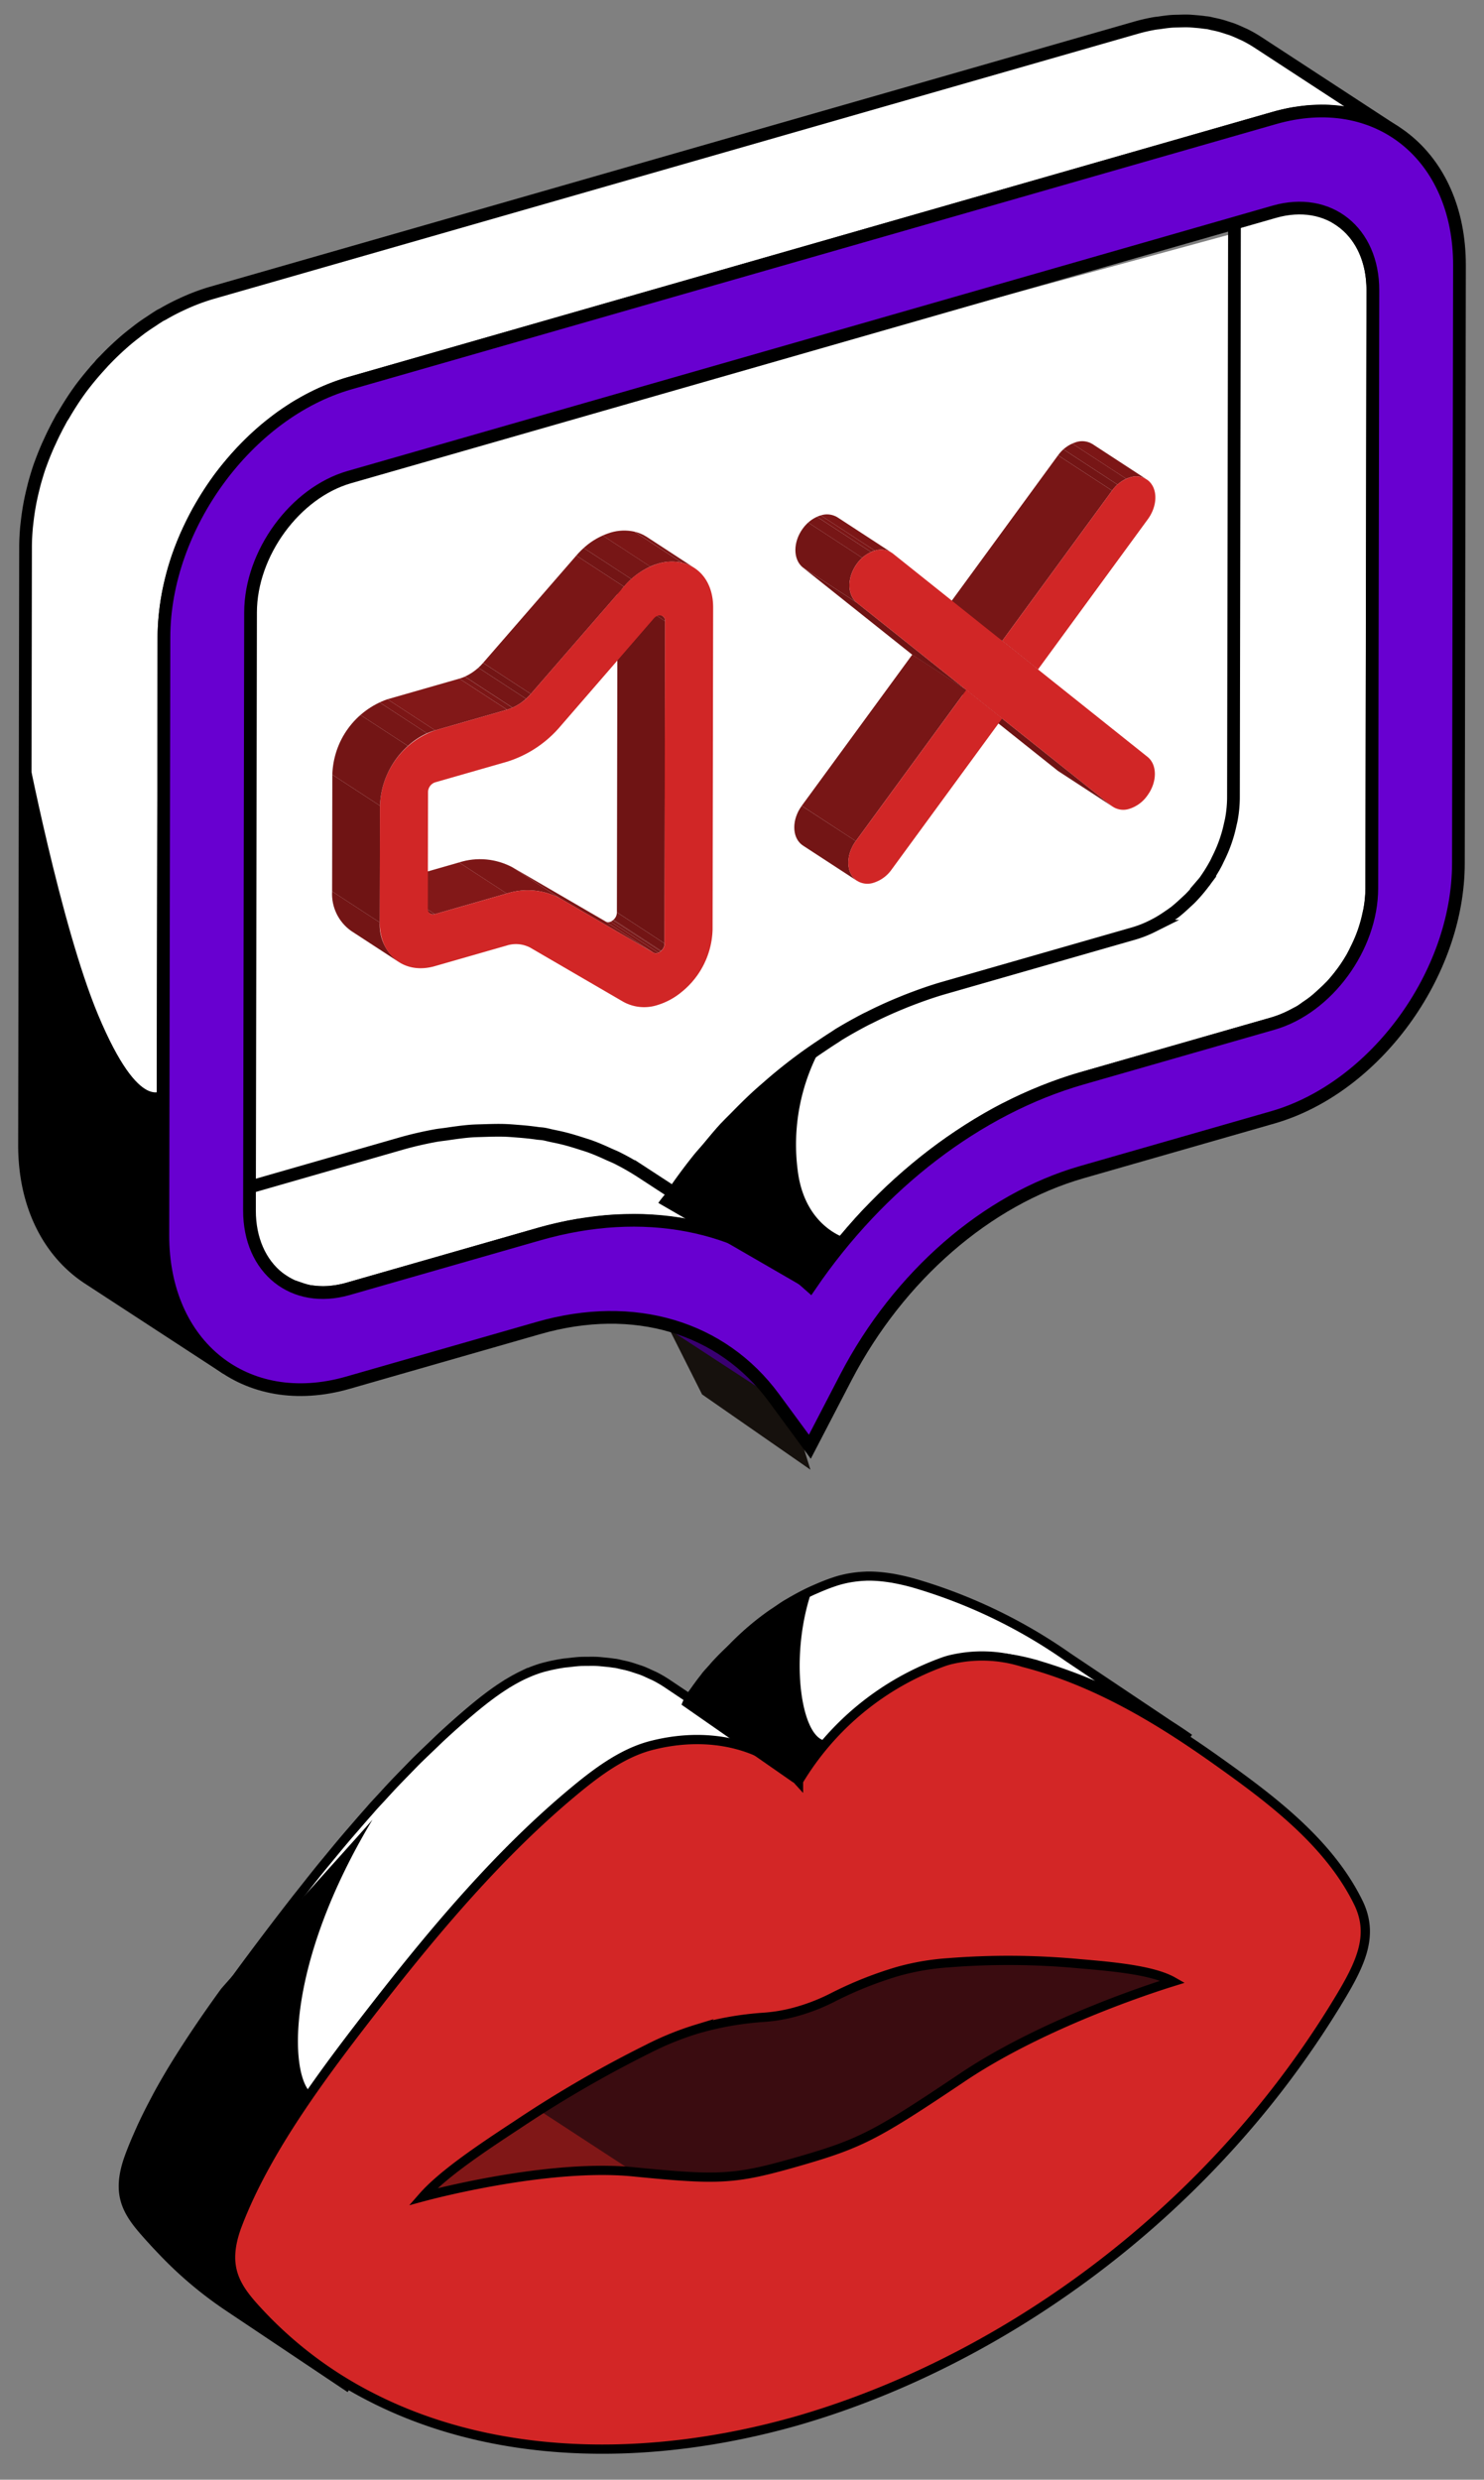
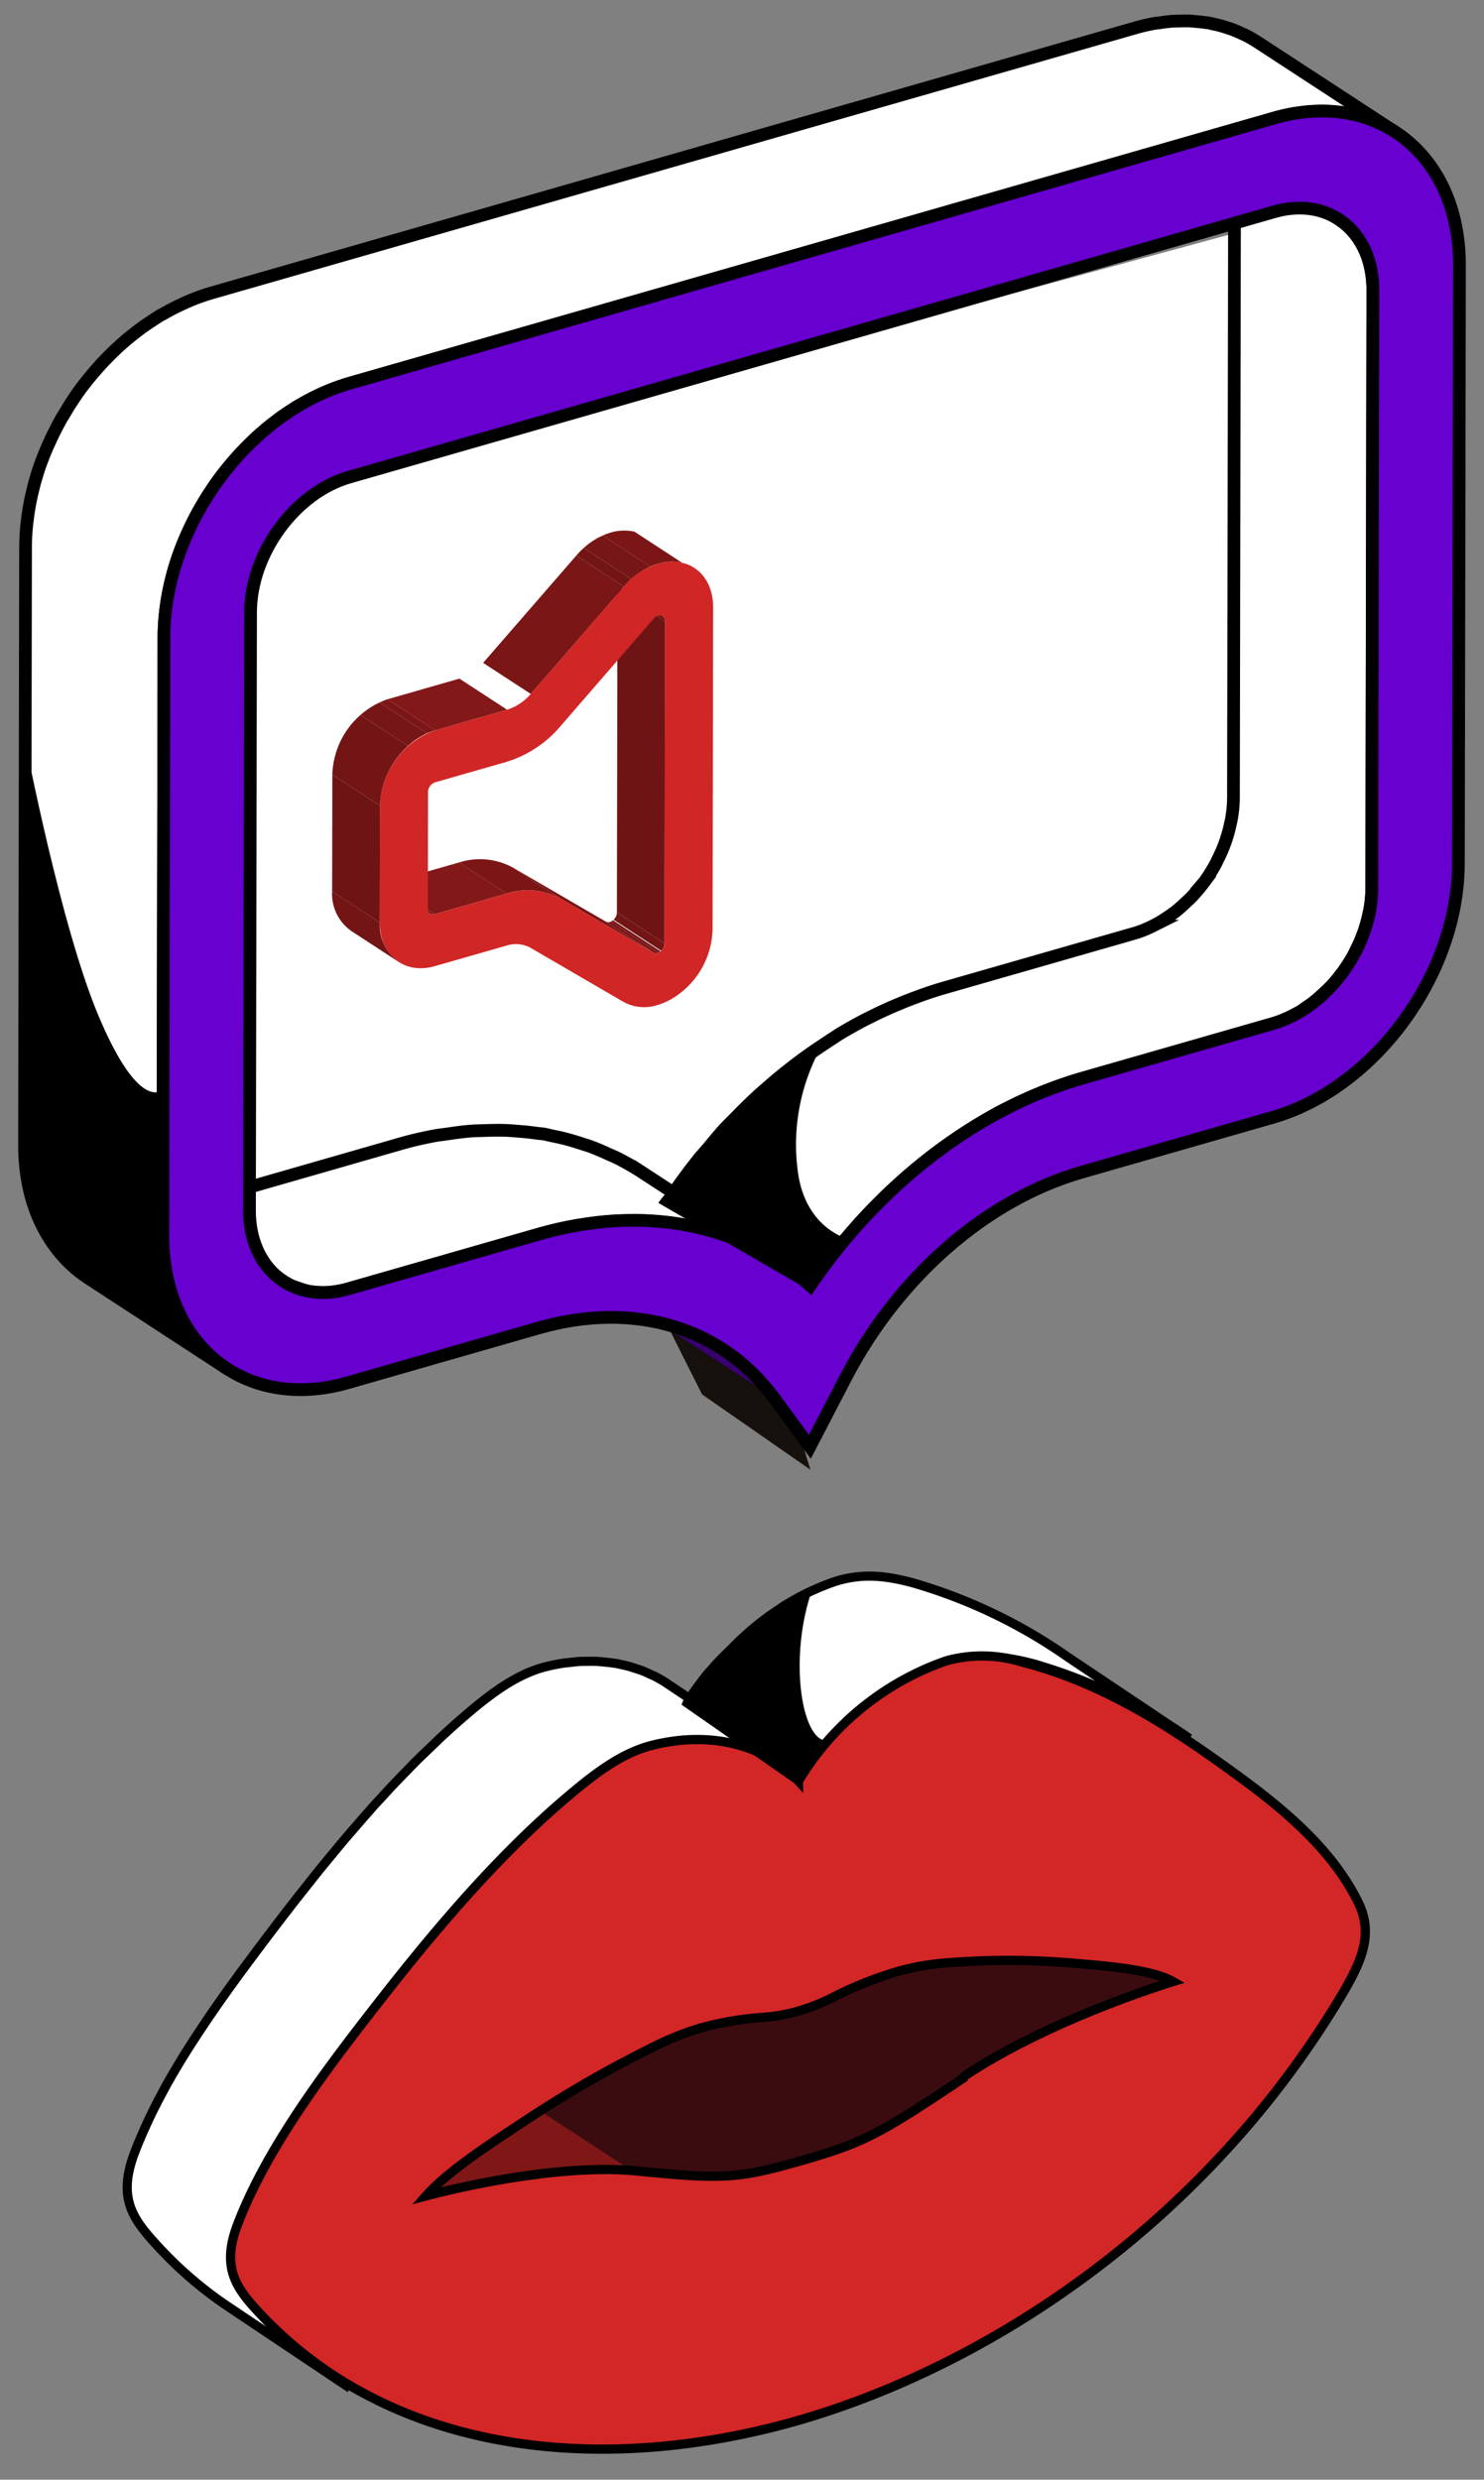
<svg xmlns="http://www.w3.org/2000/svg" width="188" height="314" viewBox="0 0 188 314">
  <rect x="0" y="0" width="188" height="314" fill="#808080" stroke="none" />
  <defs>
    <clipPath id="a">
      <rect width="188" height="314" transform="translate(281 1787)" fill="#fff" stroke="#707070" stroke-width="1" opacity="0.5" />
    </clipPath>
    <clipPath id="b">
      <path d="M50.314,127.091l15.492,10.1c10.886-7.316,25.9-11.9,26.691-12.145l-15.492-10.1c-.791.242-15.8,4.831-26.691,12.145" transform="translate(-50.314 -114.946)" fill="none" />
    </clipPath>
    <clipPath id="c">
      <path d="M52.749,113.962a31.549,31.549,0,0,0-6.291,1.062l15.492,10.1a31.572,31.572,0,0,1,6.291-1.062,96.063,96.063,0,0,1,16.541.117c4.474.376,9.407.845,11.9,2.268L81.2,116.347c-2.5-1.423-7.431-1.893-11.9-2.268-2.9-.24-5.978-.422-9.292-.422-2.3,0-4.712.088-7.249.3" transform="translate(-46.458 -113.657)" fill="none" />
    </clipPath>
    <clipPath id="d">
      <path d="M66.656,141.52c8.015-2.3,9.939-3.345,20.842-10.653L66.656,141.52m-15.492-10.1c-8.013,2.3-9.922,2.35-20.811,1.292q7.747,5.052,15.492,10.1c10.888,1.058,12.8,1.008,20.811-1.292l19.031-11.832q-6.842-4.46-13.68-8.923Z" transform="translate(-30.353 -120.766)" fill="none" />
    </clipPath>
    <clipPath id="e">
      <path d="M17.564,129.746l15.492,10.1c.789-.213,15.8-4.236,26.687-3.161q-7.744-5.052-15.492-10.1c-1.277-.125-2.613-.182-3.975-.182-10.242,0-22.017,3.155-22.712,3.343" transform="translate(-17.564 -126.403)" fill="none" />
    </clipPath>
    <clipPath id="f">
      <path d="M77.459,114.431a47.769,47.769,0,0,0-7.831,3.138,24.826,24.826,0,0,1-4.532,1.809,20.726,20.726,0,0,1-4.528.787,40.113,40.113,0,0,0-7.827,1.354c-.134.035-.267.073-.4.111a37.918,37.918,0,0,0-6.283,2.54A149.074,149.074,0,0,0,29.5,133.781c-4.495,2.946-9.434,6.246-11.936,9.1l15.492,10.1c2.5-2.859,7.443-6.16,11.936-9.1a149.114,149.114,0,0,1,16.56-9.611,37.823,37.823,0,0,1,6.281-2.54c.131-.038.265-.075.4-.111a39.943,39.943,0,0,1,7.827-1.352,20.9,20.9,0,0,0,4.53-.789,24.862,24.862,0,0,0,4.53-1.809,47.771,47.771,0,0,1,7.831-3.138c.134-.042.267-.081.4-.119l-15.492-10.1c-.134.038-.265.077-.4.119" transform="translate(-17.564 -114.312)" fill="none" />
    </clipPath>
    <clipPath id="g">
      <path d="M41.253,82.062,58.781,93.493a24.9,24.9,0,0,0-6.44-6.116L34.813,75.948a24.9,24.9,0,0,1,6.44,6.114" transform="translate(-34.813 -75.948)" fill="none" />
    </clipPath>
    <clipPath id="h">
      <rect width="48.27" height="60.344" fill="none" />
    </clipPath>
    <clipPath id="i">
      <rect width="6.54" height="4.943" fill="none" />
    </clipPath>
    <clipPath id="j">
      <path d="M42.567,59.842,36.528,55.9a1.245,1.245,0,0,0,.5-1.006l6.039,3.938a1.245,1.245,0,0,1-.5,1.006" transform="translate(-36.528 -54.899)" fill="none" />
    </clipPath>
    <clipPath id="l">
      <rect width="6.977" height="4.186" fill="none" />
    </clipPath>
    <clipPath id="m">
      <path d="M42.118,59.469l-6.039-3.938a.651.651,0,0,0,.54.071,1.139,1.139,0,0,0,.4-.221l6.039,3.938a1.139,1.139,0,0,1-.4.221.65.65,0,0,1-.54-.071" transform="translate(-36.079 -55.381)" fill="none" />
    </clipPath>
    <clipPath id="o">
      <rect width="12.835" height="4.977" fill="none" />
    </clipPath>
    <clipPath id="p">
      <path d="M33.228,56.019l-6.039-3.938a8.717,8.717,0,0,1,6.8.639l6.039,3.938a8.717,8.717,0,0,0-6.8-.639" transform="translate(-27.189 -51.682)" fill="none" />
    </clipPath>
    <clipPath id="r">
      <rect width="6.321" height="4.57" fill="none" />
    </clipPath>
    <clipPath id="s">
      <path d="M36.668,35.045l6.039,3.938a.69.69,0,0,1,.282.632l-6.037-3.938a.7.7,0,0,0-.284-.632" transform="translate(-36.668 -35.045)" fill="none" />
    </clipPath>
    <clipPath id="u">
      <rect width="7.594" height="4.599" fill="none" />
    </clipPath>
    <clipPath id="v">
-       <path d="M39.391,32.461,45.43,36.4a4.914,4.914,0,0,0-1.555-.661L37.836,31.8a4.915,4.915,0,0,1,1.555.661" transform="translate(-37.836 -31.8)" fill="none" />
-     </clipPath>
+       </clipPath>
    <clipPath id="x">
      <rect width="6.629" height="4.038" fill="none" />
    </clipPath>
    <clipPath id="y">
      <path d="M28.577,57.032l-6.039-3.938a.706.706,0,0,0,.591.065L29.167,57.1a.713.713,0,0,1-.591-.065" transform="translate(-22.538 -53.094)" fill="none" />
    </clipPath>
    <clipPath id="aa">
      <rect width="13.404" height="7.105" fill="none" />
    </clipPath>
    <clipPath id="ab">
      <path d="M40.345,38.837,34.306,34.9a9.244,9.244,0,0,1,4.34-2.911,6,6,0,0,1,3.026-.115l6.039,3.938a5.98,5.98,0,0,0-3.026.115,9.244,9.244,0,0,0-4.34,2.911" transform="translate(-34.306 -31.732)" fill="none" />
    </clipPath>
    <clipPath id="ad">
      <rect width="8.438" height="8.935" fill="none" />
    </clipPath>
    <clipPath id="ae">
      <path d="M27.919,62.564,21.88,58.627a5.731,5.731,0,0,1-2.4-5l6.039,3.938a5.731,5.731,0,0,0,2.4,5" transform="translate(-19.48 -53.629)" fill="none" />
    </clipPath>
    <clipPath id="ag">
-       <rect width="9.042" height="5.933" fill="none" />
-     </clipPath>
+       </clipPath>
    <clipPath id="ah">
      <path d="M33.248,45.695l-6.039-3.938a6.529,6.529,0,0,0,3-1.995L36.251,43.7a6.539,6.539,0,0,1-3,1.995" transform="translate(-27.209 -39.762)" fill="none" />
    </clipPath>
    <clipPath id="aj">
      <rect width="13.025" height="13.489" fill="none" />
    </clipPath>
    <clipPath id="ak">
      <path d="M25.532,55.458l-6.039-3.938a10.432,10.432,0,0,1,6.986-9.551l6.039,3.938a10.429,10.429,0,0,0-6.986,9.551" transform="translate(-19.493 -41.97)" fill="none" />
    </clipPath>
    <clipPath id="am">
-       <rect width="45.743" height="56.032" fill="none" />
-     </clipPath>
+       </clipPath>
    <clipPath id="an">
      <rect width="7.034" height="4.601" fill="none" />
    </clipPath>
    <clipPath id="ao">
      <path d="M70.551,50.9,63.7,46.432a2.191,2.191,0,0,1-.184-.136l6.849,4.468c.061.048.121.092.186.134" transform="translate(-63.517 -46.296)" fill="none" />
    </clipPath>
    <clipPath id="aq">
      <rect width="11.213" height="6.254" fill="none" />
    </clipPath>
    <clipPath id="ar">
      <path d="M67.914,26.674l6.851,4.468a2.506,2.506,0,0,0-2.1-.244,4.4,4.4,0,0,0-2.27,1.667L63.551,28.1a4.4,4.4,0,0,1,2.268-1.665,2.512,2.512,0,0,1,2.1.242" transform="translate(-63.551 -26.311)" fill="none" />
    </clipPath>
    <clipPath id="at">
      <rect width="7.952" height="9.497" fill="none" />
    </clipPath>
    <clipPath id="au">
      <path d="M55.491,57.935,48.64,53.469c-.056-.038-.113-.079-.169-.121-1.248-1-1.244-3.2.01-4.91L55.33,52.9c-1.254,1.713-1.258,3.915-.008,4.91a1.917,1.917,0,0,0,.169.121" transform="translate(-47.538 -48.438)" fill="none" />
    </clipPath>
    <clipPath id="aw">
      <rect width="8.969" height="4.837" fill="none" />
    </clipPath>
    <clipPath id="ax">
      <path d="M51.265,31.122l6.849,4.468a2.54,2.54,0,0,0-2.12-.248l-6.849-4.466a2.54,2.54,0,0,1,2.12.246" transform="translate(-49.145 -30.754)" fill="none" />
    </clipPath>
    <clipPath id="az">
      <rect width="10.062" height="11.057" fill="none" />
    </clipPath>
    <clipPath id="ba">
      <path d="M55.388,41.869,48.539,37.4c-1.248-1.012-1.246-3.214.008-4.927a4.394,4.394,0,0,1,2.27-1.665l6.849,4.466a4.4,4.4,0,0,0-2.27,1.665c-1.252,1.713-1.256,3.915-.008,4.927" transform="translate(-47.605 -30.812)" fill="none" />
    </clipPath>
  </defs>
  <g transform="translate(-281 -1787)" clip-path="url(#a)">
    <path d="M-88.843-8249.534v101.092l-131.963,36.04v-94.216l9.427-9.567Z" transform="translate(529.824 10065.088)" fill="#fff" />
    <g transform="translate(282.425 1787.965)">
      <path d="M58.243,98.811,44.513,89.272l-4.941-9.828L55.443,89.792Z" transform="translate(43.003 86.332)" fill="#16110d" />
      <g transform="translate(104.991 239.859)">
        <g clip-path="url(#b)">
          <path d="M65.8,131.731l-15.492-10.1c.847-.572,1.719-1.123,2.608-1.659l15.492,10.1c-.889.536-1.761,1.089-2.608,1.657" transform="translate(-50.315 -109.484)" fill="#7c1616" />
          <path d="M67.055,135.536l-15.492-10.1c10.53-6.346,23.354-10.265,24.083-10.488l15.494,10.1c-.73.223-13.555,4.142-24.085,10.488" transform="translate(-48.957 -114.946)" fill="#801717" />
        </g>
      </g>
      <g transform="translate(96.944 237.169)">
        <g clip-path="url(#c)">
          <path d="M61.95,125.126l-15.492-10.1a31.56,31.56,0,0,1,6.291-1.064,96.485,96.485,0,0,1,16.541.117c2.339.2,4.8.419,6.978.789l15.492,10.1c-2.176-.369-4.639-.593-6.978-.789a96.484,96.484,0,0,0-16.541-.117,31.71,31.71,0,0,0-6.291,1.064" transform="translate(-46.458 -113.658)" fill="#23080a" />
          <path d="M76.236,124.337l-15.492-10.1a15.867,15.867,0,0,1,4.927,1.479l15.492,10.1a15.919,15.919,0,0,0-4.927-1.482" transform="translate(-30.933 -113.027)" fill="#22070a" />
        </g>
      </g>
      <g transform="translate(63.338 252.004)">
        <g clip-path="url(#d)">
          <path d="M33.055,143.14l-15.492-10.1c.789-.211,15.8-4.234,26.689-3.161s12.8,1.006,20.811-1.292a43.214,43.214,0,0,0,12.47-5.213l15.492,10.1a43.214,43.214,0,0,1-12.47,5.213c-8.013,2.3-9.924,2.35-20.811,1.292s-25.9,2.951-26.689,3.161" transform="translate(-44.252 -117.933)" fill="#801717" />
          <path d="M61.795,136.307,46.3,126.2c2.176-1.315,4.789-3.04,8.368-5.438l15.494,10.1c-3.581,2.4-6.193,4.123-8.37,5.438" transform="translate(-13.02 -120.765)" fill="#7c1616" />
        </g>
      </g>
      <path d="M85.283,119.866a31.71,31.71,0,0,1,6.291-1.064,96.484,96.484,0,0,1,16.541.117c4.476.376,9.409.845,11.9,2.27-.789.24-15.8,4.829-26.691,12.145-10.9,7.306-12.827,8.355-20.842,10.653s-9.922,2.35-20.809,1.292c-10.886-1.075-25.9,2.949-26.691,3.159,2.506-2.857,7.445-6.158,11.94-9.1a149.219,149.219,0,0,1,16.558-9.609,37.831,37.831,0,0,1,6.281-2.542c.131-.038.265-.073.4-.111a40.1,40.1,0,0,1,7.827-1.352,20.869,20.869,0,0,0,4.53-.787,24.724,24.724,0,0,0,4.53-1.811,48.218,48.218,0,0,1,7.831-3.138l.4-.117" transform="translate(27.154 128.772)" fill="#3a0c10" />
      <g transform="translate(36.651 263.767)">
        <g clip-path="url(#e)">
          <path d="M33.055,143.14l-15.492-10.1c.789-.211,15.8-4.234,26.689-3.161s12.8,1.006,20.811-1.292a43.214,43.214,0,0,0,12.47-5.213l15.492,10.1a43.214,43.214,0,0,1-12.47,5.213c-8.013,2.3-9.924,2.35-20.811,1.292s-25.9,2.951-26.689,3.161" transform="translate(-17.565 -129.696)" fill="#801717" />
        </g>
      </g>
      <g transform="translate(36.651 238.536)">
        <g clip-path="url(#f)">
          <path d="M33.055,138.258l-15.492-10.1c.083-.1.171-.192.259-.29l15.494,10.1c-.09.1-.177.194-.261.29" transform="translate(-17.565 -99.583)" fill="#210709" />
          <path d="M33.18,144.671l-15.492-10.1c2.575-2.79,7.335-5.968,11.677-8.816,2.043-1.34,4.173-2.7,6.415-4.054l15.492,10.1c-2.239,1.352-4.372,2.715-6.415,4.054-4.342,2.848-9.1,6.026-11.677,8.816" transform="translate(-17.429 -106.286)" fill="#22070a" />
          <path d="M41.85,139.826l-15.492-10.1c3.151-1.9,6.515-3.785,10.143-5.555a37.974,37.974,0,0,1,6.281-2.542l.4-.111a40.118,40.118,0,0,1,7.829-1.352,20.873,20.873,0,0,0,4.528-.787,24.805,24.805,0,0,0,4.532-1.811,48.069,48.069,0,0,1,7.831-3.138c.134-.04.265-.079.4-.117l15.494,10.1-.4.117a48.067,48.067,0,0,0-7.831,3.138,24.724,24.724,0,0,1-4.53,1.811,20.869,20.869,0,0,1-4.53.787,40.118,40.118,0,0,0-7.829,1.352l-.4.111A37.829,37.829,0,0,0,52,134.271c-3.629,1.77-6.995,3.652-10.146,5.555" transform="translate(-8.007 -114.312)" fill="#23080a" />
        </g>
      </g>
      <path d="M115.841,105.463c.081,0,.163-.013.242-.015.5-.01,1,.01,1.492.048.127.01.252.025.38.038q.595.059,1.179.156c.1.017.2.029.3.048.814.146,1.615.334,2.408.545a66.255,66.255,0,0,1,19.761,9.461L126.26,105.475A66.305,66.305,0,0,0,106.5,96.014c-.793-.211-1.6-.4-2.41-.543-.029-.006-.058-.017-.09-.021-.069-.013-.138-.017-.207-.029q-.588-.094-1.185-.156c-.125-.013-.25-.025-.378-.035-.49-.038-.987-.058-1.492-.048-.079,0-.161.01-.242.013-.434.017-.872.056-1.317.115-.142.021-.282.04-.424.063a13.366,13.366,0,0,0-1.607.359c-.179.052-.359.109-.54.171-.826.275-1.644.607-2.458.97-.129.056-.259.111-.388.169-.772.359-1.538.755-2.291,1.185-.144.081-.288.167-.432.25-.2.121-.407.232-.607.355-.392.244-.772.518-1.156.776-.242.165-.488.319-.726.488-.768.549-1.521,1.125-2.249,1.74-.04.033-.077.071-.117.1-.689.584-1.354,1.2-2,1.836-.223.219-.432.449-.649.672-.311.323-.634.636-.935.972-.1.117-.194.248-.3.365-.509.582-.989,1.185-1.461,1.8-.223.292-.459.572-.676.87-.57.787-1.1,1.6-1.6,2.425l-3.136-2.1a15.521,15.521,0,0,0-1.542-.9c-.177-.092-.365-.165-.547-.248-.363-.171-.726-.342-1.106-.486-.225-.088-.461-.154-.693-.232-.351-.117-.7-.236-1.062-.33-.252-.067-.511-.119-.768-.175s-.5-.125-.757-.169c-.092-.017-.19-.019-.284-.033-.388-.063-.787-.1-1.183-.14-.294-.027-.584-.063-.883-.077-.422-.023-.851-.015-1.281-.01-.286,0-.568,0-.858.01-.482.025-.972.086-1.465.144-.242.029-.482.042-.728.079-.739.115-1.486.263-2.237.455-.182.044-.361.094-.54.146a15.687,15.687,0,0,0-2.058.787c-.083.038-.169.073-.252.113a21.07,21.07,0,0,0-1.876,1.022c-.054.033-.111.056-.165.09s-.088.065-.134.094c-.785.492-1.553,1.031-2.31,1.607l-.182.136c-.805.62-1.6,1.273-2.385,1.943-1.1.939-2.187,1.909-3.257,2.9-.363.336-.716.687-1.075,1.027-.7.668-1.4,1.335-2.1,2.022-.415.415-.82.841-1.231,1.26-.62.634-1.24,1.269-1.851,1.918-.426.455-.845.914-1.267,1.375-.384.419-.776.831-1.158,1.254-.171.19-.336.39-.507.582-.624.7-1.237,1.409-1.851,2.12-.438.507-.879,1.01-1.308,1.521-.639.755-1.265,1.515-1.891,2.277-.39.476-.787.947-1.173,1.425-.684.847-1.358,1.7-2.03,2.552-.315.4-.634.793-.945,1.191q-1.462,1.872-2.882,3.737c-.72.945-1.446,1.909-2.176,2.88l-.632.849q-.917,1.224-1.826,2.473c-.177.24-.353.478-.53.722q-1.114,1.537-2.206,3.105c-.163.234-.321.467-.482.7q-.873,1.268-1.715,2.552c-.2.3-.394.6-.591.9-.7,1.081-1.383,2.168-2.039,3.262l-.05.09c-.5.831-.981,1.665-1.444,2.5-.142.255-.271.511-.411.768l-.326.609c-.566,1.073-1.1,2.147-1.6,3.226-.077.167-.148.334-.225.5-.513,1.133-1,2.27-1.423,3.406-2.187,5.845-.04,8.468,3.182,11.94a49.462,49.462,0,0,0,8.821,7.51l15.346,10.269a49.547,49.547,0,0,1-8.821-7.51c-3.222-3.474-5.369-6.1-3.182-11.94.426-1.135.91-2.27,1.423-3.4.077-.169.148-.338.227-.507.5-1.075,1.035-2.149,1.6-3.218.111-.207.219-.413.332-.62q.883-1.637,1.847-3.262l.056-.1c.653-1.091,1.338-2.176,2.035-3.255.2-.307.4-.611.6-.916q.842-1.277,1.709-2.54c.163-.234.321-.472.484-.705q1.089-1.565,2.206-3.1c.179-.246.359-.488.536-.732.605-.826,1.21-1.648,1.815-2.458q.319-.429.639-.856c.728-.97,1.457-1.934,2.174-2.878q1.418-1.866,2.882-3.737c.313-.4.636-.8.954-1.2.668-.847,1.338-1.7,2.02-2.54.388-.478.785-.952,1.175-1.429.628-.762,1.254-1.523,1.893-2.279.428-.507.866-1.008,1.3-1.513q.92-1.071,1.857-2.128c.547-.616,1.1-1.223,1.657-1.828.424-.461.847-.926,1.275-1.381.609-.649,1.231-1.283,1.851-1.918.409-.419.814-.843,1.229-1.256.693-.693,1.4-1.365,2.108-2.037.355-.336.7-.682,1.06-1.014,1.07-.991,2.156-1.961,3.259-2.9.785-.672,1.58-1.323,2.385-1.943.061-.046.121-.09.184-.138.755-.574,1.525-1.114,2.308-1.607l.3-.182a20.559,20.559,0,0,1,1.876-1.025c.083-.04.169-.073.252-.113a15.685,15.685,0,0,1,2.057-.787c.179-.052.359-.1.54-.146.751-.192,1.5-.338,2.237-.453.246-.038.488-.05.732-.081.49-.058.981-.117,1.463-.142.286-.017.568-.006.849-.01.432-.006.864-.013,1.287.008.3.015.588.052.881.079.4.038.8.077,1.185.138.353.056.7.129,1.043.2.255.056.513.106.766.173.363.1.716.215,1.068.332.148.05.3.1.449.15l6.308,4.221c.568-.968,1.2-1.909,1.861-2.827.217-.3.455-.582.68-.874.469-.609.949-1.212,1.457-1.792q.6-.682,1.233-1.335c.217-.225.426-.457.649-.676q.973-.958,2.005-1.84c.038-.031.073-.067.111-.1.728-.616,1.482-1.192,2.249-1.74.238-.171.482-.323.724-.486.58-.394,1.166-.78,1.765-1.133.144-.086.288-.169.432-.253.755-.428,1.519-.826,2.291-1.183.129-.061.261-.115.39-.171.812-.361,1.632-.695,2.456-.97.182-.061.361-.119.54-.171a13.345,13.345,0,0,1,1.607-.357q.213-.034.426-.063c.442-.058.883-.1,1.315-.115" transform="translate(7.652 103.432)" fill="#fff" />
      <path d="M115.841,105.463c.081,0,.163-.013.242-.015.5-.01,1,.01,1.492.048.127.01.252.025.38.038q.595.059,1.179.156c.1.017.2.029.3.048.814.146,1.615.334,2.408.545a66.255,66.255,0,0,1,19.761,9.461L126.26,105.475A66.305,66.305,0,0,0,106.5,96.014c-.793-.211-1.6-.4-2.41-.543-.029-.006-.058-.017-.09-.021-.069-.013-.138-.017-.207-.029q-.588-.094-1.185-.156c-.125-.013-.25-.025-.378-.035-.49-.038-.987-.058-1.492-.048-.079,0-.161.01-.242.013-.434.017-.872.056-1.317.115-.142.021-.282.04-.424.063a13.366,13.366,0,0,0-1.607.359c-.179.052-.359.109-.54.171-.826.275-1.644.607-2.458.97-.129.056-.259.111-.388.169-.772.359-1.538.755-2.291,1.185-.144.081-.288.167-.432.25-.2.121-.407.232-.607.355-.392.244-.772.518-1.156.776-.242.165-.488.319-.726.488-.768.549-1.521,1.125-2.249,1.74-.04.033-.077.071-.117.1-.689.584-1.354,1.2-2,1.836-.223.219-.432.449-.649.672-.311.323-.634.636-.935.972-.1.117-.194.248-.3.365-.509.582-.989,1.185-1.461,1.8-.223.292-.459.572-.676.87-.57.787-1.1,1.6-1.6,2.425l-3.136-2.1a15.521,15.521,0,0,0-1.542-.9c-.177-.092-.365-.165-.547-.248-.363-.171-.726-.342-1.106-.486-.225-.088-.461-.154-.693-.232-.351-.117-.7-.236-1.062-.33-.252-.067-.511-.119-.768-.175s-.5-.125-.757-.169c-.092-.017-.19-.019-.284-.033-.388-.063-.787-.1-1.183-.14-.294-.027-.584-.063-.883-.077-.422-.023-.851-.015-1.281-.01-.286,0-.568,0-.858.01-.482.025-.972.086-1.465.144-.242.029-.482.042-.728.079-.739.115-1.486.263-2.237.455-.182.044-.361.094-.54.146a15.687,15.687,0,0,0-2.058.787c-.083.038-.169.073-.252.113a21.07,21.07,0,0,0-1.876,1.022c-.054.033-.111.056-.165.09s-.088.065-.134.094c-.785.492-1.553,1.031-2.31,1.607l-.182.136c-.805.62-1.6,1.273-2.385,1.943-1.1.939-2.187,1.909-3.257,2.9-.363.336-.716.687-1.075,1.027-.7.668-1.4,1.335-2.1,2.022-.415.415-.82.841-1.231,1.26-.62.634-1.24,1.269-1.851,1.918-.426.455-.845.914-1.267,1.375-.384.419-.776.831-1.158,1.254-.171.19-.336.39-.507.582-.624.7-1.237,1.409-1.851,2.12-.438.507-.879,1.01-1.308,1.521-.639.755-1.265,1.515-1.891,2.277-.39.476-.787.947-1.173,1.425-.684.847-1.358,1.7-2.03,2.552-.315.4-.634.793-.945,1.191q-1.462,1.872-2.882,3.737c-.72.945-1.446,1.909-2.176,2.88l-.632.849q-.917,1.224-1.826,2.473c-.177.24-.353.478-.53.722q-1.114,1.537-2.206,3.105c-.163.234-.321.467-.482.7q-.873,1.268-1.715,2.552c-.2.3-.394.6-.591.9-.7,1.081-1.383,2.168-2.039,3.262l-.05.09c-.5.831-.981,1.665-1.444,2.5-.142.255-.271.511-.411.768l-.326.609c-.566,1.073-1.1,2.147-1.6,3.226-.077.167-.148.334-.225.5-.513,1.133-1,2.27-1.423,3.406-2.187,5.845-.04,8.468,3.182,11.94a49.462,49.462,0,0,0,8.821,7.51l15.346,10.269a49.547,49.547,0,0,1-8.821-7.51c-3.222-3.474-5.369-6.1-3.182-11.94.426-1.135.91-2.27,1.423-3.4.077-.169.148-.338.227-.507.5-1.075,1.035-2.149,1.6-3.218.111-.207.219-.413.332-.62q.883-1.637,1.847-3.262l.056-.1c.653-1.091,1.338-2.176,2.035-3.255.2-.307.4-.611.6-.916q.842-1.277,1.709-2.54c.163-.234.321-.472.484-.705q1.089-1.565,2.206-3.1c.179-.246.359-.488.536-.732.605-.826,1.21-1.648,1.815-2.458q.319-.429.639-.856c.728-.97,1.457-1.934,2.174-2.878q1.418-1.866,2.882-3.737c.313-.4.636-.8.954-1.2.668-.847,1.338-1.7,2.02-2.54.388-.478.785-.952,1.175-1.429.628-.762,1.254-1.523,1.893-2.279.428-.507.866-1.008,1.3-1.513q.92-1.071,1.857-2.128c.547-.616,1.1-1.223,1.657-1.828.424-.461.847-.926,1.275-1.381.609-.649,1.231-1.283,1.851-1.918.409-.419.814-.843,1.229-1.256.693-.693,1.4-1.365,2.108-2.037.355-.336.7-.682,1.06-1.014,1.07-.991,2.156-1.961,3.259-2.9.785-.672,1.58-1.323,2.385-1.943.061-.046.121-.09.184-.138.755-.574,1.525-1.114,2.308-1.607l.3-.182a20.559,20.559,0,0,1,1.876-1.025c.083-.04.169-.073.252-.113a15.685,15.685,0,0,1,2.057-.787c.179-.052.359-.1.54-.146.751-.192,1.5-.338,2.237-.453.246-.038.488-.05.732-.081.49-.058.981-.117,1.463-.142.286-.017.568-.006.849-.01.432-.006.864-.013,1.287.008.3.015.588.052.881.079.4.038.8.077,1.185.138.353.056.7.129,1.043.2.255.056.513.106.766.173.363.1.716.215,1.068.332.148.05.3.1.449.15l6.308,4.221c.568-.968,1.2-1.909,1.861-2.827.217-.3.455-.582.68-.874.469-.609.949-1.212,1.457-1.792q.6-.682,1.233-1.335c.217-.225.426-.457.649-.676q.973-.958,2.005-1.84c.038-.031.073-.067.111-.1.728-.616,1.482-1.192,2.249-1.74.238-.171.482-.323.724-.486.58-.394,1.166-.78,1.765-1.133.144-.086.288-.169.432-.253.755-.428,1.519-.826,2.291-1.183.129-.061.261-.115.39-.171.812-.361,1.632-.695,2.456-.97.182-.061.361-.119.54-.171a13.345,13.345,0,0,1,1.607-.357q.213-.034.426-.063C114.969,105.519,115.409,105.477,115.841,105.463Z" transform="translate(7.652 103.432)" fill="none" stroke="#000" stroke-miterlimit="10" stroke-width="1.158" />
      <path d="M156.186,131.264c2.191,4.486.01,8.316-3.257,13.6a119.519,119.519,0,0,1-13.747,18.027C124,179.363,104.609,191.242,85.113,196.874c-19.5,5.546-38.863,4.781-54-2.992a50.911,50.911,0,0,1-13.685-10.16c-3.251-3.418-5.419-6-3.211-11.748,3.748-9.76,11.147-19.492,17.85-28.087,7.358-9.422,15.49-19.037,24.755-26.727,2.963-2.464,6.031-4.714,9.451-5.695.182-.052.363-.1.545-.144,7.345-1.824,14.277-.029,18.444,4.545a35.362,35.362,0,0,1,18.48-15.133q.272-.091.545-.169a17.21,17.21,0,0,1,9.44.28c9.248,2.377,17.366,7.333,24.686,12.545,6.692,4.756,14.05,10.256,17.779,17.875m-50.175,22.15c10.888-7.314,25.9-11.9,26.693-12.147-2.5-1.423-7.431-1.891-11.9-2.266a96.511,96.511,0,0,0-16.543-.117,31.433,31.433,0,0,0-6.291,1.064c-.131.038-.263.075-.4.117a48.068,48.068,0,0,0-7.831,3.138,24.794,24.794,0,0,1-4.532,1.809,20.755,20.755,0,0,1-4.528.789,39.946,39.946,0,0,0-7.829,1.35l-.4.113a37.975,37.975,0,0,0-6.281,2.542,149.088,149.088,0,0,0-16.558,9.607c-4.495,2.949-9.434,6.25-11.938,9.106.791-.213,15.8-4.234,26.689-3.161s12.8,1.006,20.811-1.29,9.939-3.347,20.84-10.655" transform="translate(14.469 108.691)" fill="#d32626" />
-       <path d="M156.186,131.264c2.191,4.486.01,8.316-3.257,13.6a119.519,119.519,0,0,1-13.747,18.027C124,179.363,104.609,191.242,85.113,196.874c-19.5,5.546-38.863,4.781-54-2.992a50.911,50.911,0,0,1-13.685-10.16c-3.251-3.418-5.419-6-3.211-11.748,3.748-9.76,11.147-19.492,17.85-28.087,7.358-9.422,15.49-19.037,24.755-26.727,2.963-2.464,6.031-4.714,9.451-5.695.182-.052.363-.1.545-.144,7.345-1.824,14.277-.029,18.444,4.545a35.362,35.362,0,0,1,18.48-15.133q.272-.091.545-.169a17.21,17.21,0,0,1,9.44.28c9.248,2.377,17.366,7.333,24.686,12.545C145.1,118.145,152.457,123.645,156.186,131.264Zm-50.175,22.15c10.888-7.314,25.9-11.9,26.693-12.147-2.5-1.423-7.431-1.891-11.9-2.266a96.511,96.511,0,0,0-16.543-.117,31.433,31.433,0,0,0-6.291,1.064c-.131.038-.263.075-.4.117a48.068,48.068,0,0,0-7.831,3.138,24.794,24.794,0,0,1-4.532,1.809,20.755,20.755,0,0,1-4.528.789,39.946,39.946,0,0,0-7.829,1.35l-.4.113a37.975,37.975,0,0,0-6.281,2.542,149.088,149.088,0,0,0-16.558,9.607c-4.495,2.949-9.434,6.25-11.938,9.106.791-.213,15.8-4.234,26.689-3.161s12.8,1.006,20.811-1.29,9.939-3.347,20.84-10.655" transform="translate(14.469 108.691)" fill="none" stroke="#000" stroke-miterlimit="10" stroke-width="1.172" />
-       <path d="M24.561,173.191c-2.992-3.255-4.987-5.715-2.955-11.193.394-1.064.843-2.128,1.321-3.189.071-.161.138-.317.211-.476.463-1.008.962-2.014,1.488-3.017l.307-.58c.549-1.022-.906,1.594-.307.58.019-.029.29-.551.307-.58.2-.334,4.169-7.034,5.937-10.181-2.694-2.439-3.259-16.193,7.811-34.6-.386.524-18.826,20.938-19.212,21.468-.163.225-.328.449-.49.676q-1.036,1.443-2.051,2.911c-.15.219-.3.438-.447.659q-.811,1.186-1.594,2.389c-.184.284-.367.563-.547.845-.649,1.014-1.287,2.032-1.895,3.059-.017.027-.031.054-.048.083-.461.778-.91,1.563-1.34,2.348-.131.24-.255.48-.382.72-.1.19-.2.38-.3.572-.526,1-1.027,2.012-1.492,3.024-.071.156-.138.313-.209.469-.476,1.062-.927,2.128-1.321,3.193-2.035,5.478-.04,7.936,2.955,11.193a46.23,46.23,0,0,0,8.195,7.038l14.256,9.626a46.157,46.157,0,0,1-8.195-7.041" transform="translate(7.088 119.491)" />
+       <path d="M156.186,131.264c2.191,4.486.01,8.316-3.257,13.6a119.519,119.519,0,0,1-13.747,18.027C124,179.363,104.609,191.242,85.113,196.874c-19.5,5.546-38.863,4.781-54-2.992a50.911,50.911,0,0,1-13.685-10.16c-3.251-3.418-5.419-6-3.211-11.748,3.748-9.76,11.147-19.492,17.85-28.087,7.358-9.422,15.49-19.037,24.755-26.727,2.963-2.464,6.031-4.714,9.451-5.695.182-.052.363-.1.545-.144,7.345-1.824,14.277-.029,18.444,4.545a35.362,35.362,0,0,1,18.48-15.133q.272-.091.545-.169a17.21,17.21,0,0,1,9.44.28c9.248,2.377,17.366,7.333,24.686,12.545C145.1,118.145,152.457,123.645,156.186,131.264Zm-50.175,22.15c10.888-7.314,25.9-11.9,26.693-12.147-2.5-1.423-7.431-1.891-11.9-2.266a96.511,96.511,0,0,0-16.543-.117,31.433,31.433,0,0,0-6.291,1.064c-.131.038-.263.075-.4.117a48.068,48.068,0,0,0-7.831,3.138,24.794,24.794,0,0,1-4.532,1.809,20.755,20.755,0,0,1-4.528.789,39.946,39.946,0,0,0-7.829,1.35a37.975,37.975,0,0,0-6.281,2.542,149.088,149.088,0,0,0-16.558,9.607c-4.495,2.949-9.434,6.25-11.938,9.106.791-.213,15.8-4.234,26.689-3.161s12.8,1.006,20.811-1.29,9.939-3.347,20.84-10.655" transform="translate(14.469 108.691)" fill="none" stroke="#000" stroke-miterlimit="10" stroke-width="1.172" />
      <path d="M54.846,120.347c.2-.332.388-.678.6-1,.184-.275.386-.536.578-.808s2.552-3.236,2.752-3.508c-3.011-.716-4.415-10.744-1.592-18.956-.428.234-5.862,3.42-6.287,3.683-.123.075-.242.154-.367.232-.171.111-.346.213-.515.328-.334.225-.655.478-.981.72-.2.15-.415.294-.618.451-.651.507-1.29,1.041-1.909,1.609-.033.031-.065.067-.1.1-.586.54-1.152,1.11-1.7,1.7-.188.2-.365.413-.547.622-.267.3-.54.588-.8.9-.09.109-.167.23-.255.34-.432.538-.839,1.1-1.237,1.661-.19.269-.392.53-.576.805a7.808,7.808,0,0,0-.605,1.269Z" transform="translate(44.227 104.402)" />
      <g transform="translate(72.645 158.482)">
        <g clip-path="url(#g)">
          <path d="M58.779,93.492,41.25,82.063a24.854,24.854,0,0,0-6.438-6.114L52.339,87.378a24.828,24.828,0,0,1,6.44,6.114" transform="translate(-34.813 -75.947)" fill="#390071" />
        </g>
      </g>
      <path d="M159.352,18.8,141.823,7.372c2.646,1.724,4.317,4.91,4.311,8.987L146,92.082a15.838,15.838,0,0,1-.238,2.56c-.044.267-.113.528-.171.793a17.466,17.466,0,0,1-.469,1.757c-.094.288-.194.574-.3.856-.219.576-.47,1.137-.745,1.692-.119.24-.227.486-.357.722a20.6,20.6,0,0,1-1.4,2.224c-.027.038-.058.067-.086.1a19.717,19.717,0,0,1-1.588,1.87c-.25.263-.524.5-.789.747-.4.371-.8.735-1.219,1.066-.294.23-.6.436-.91.645a16.263,16.263,0,0,1-1.429.891c-.2.1-.392.211-.593.307a14.143,14.143,0,0,1-2.254.893l-24.168,6.93c-1.473.424-2.93.941-4.38,1.5-.378.146-.753.3-1.131.455-1.3.536-2.581,1.118-3.85,1.761-.152.077-.309.144-.463.223q-1.69.876-3.347,1.87c-.23.138-.449.3-.676.444-.53.33-1.05.682-1.573,1.031-.9.6-1.792,1.217-2.671,1.868q-.8.592-1.582,1.21-1.29,1.017-2.537,2.112c-.49.428-.983.849-1.465,1.294-.891.822-1.757,1.684-2.613,2.56-.382.392-.774.764-1.15,1.164-.094.1-.2.194-.29.3-.747.81-1.446,1.676-2.16,2.525-.4.472-.816.918-1.2,1.4q-1.631,2.041-3.126,4.221l-4.1-2.673a31.632,31.632,0,0,0-3.07-1.753c-.344-.171-.707-.311-1.058-.472-.722-.332-1.448-.653-2.2-.931-.43-.161-.874-.292-1.315-.434-.7-.225-1.4-.438-2.112-.618-.478-.121-.96-.221-1.446-.321-.384-.077-.76-.186-1.15-.252-.263-.046-.54-.048-.805-.088-.8-.117-1.611-.2-2.429-.261-.574-.046-1.146-.094-1.73-.113-.858-.027-1.728,0-2.6.027-.563.021-1.118.023-1.686.067-.972.075-1.959.215-2.949.361-.484.073-.962.115-1.45.2-1.484.271-2.98.609-4.489,1.043L16.3,142.8a11.983,11.983,0,0,1-2.131.4c-.075.008-.152.023-.227.029a10.267,10.267,0,0,1-1.9-.033c-.1-.01-.2-.019-.3-.031a9.281,9.281,0,0,1-1.329-.319c-.2-.061-.411-.094-.605-.167a8.626,8.626,0,0,1-1.678-.837l17.528,11.429a8.626,8.626,0,0,0,1.678.837c.192.073.4.106.605.167a9.054,9.054,0,0,0,1.043.288c.094.015.192.017.286.031s.2.021.3.031a10.267,10.267,0,0,0,1.9.033c.075-.006.15-.021.225-.027a11.958,11.958,0,0,0,2.131-.4L58.011,147.3c1.509-.434,3-.772,4.486-1.043.488-.09.968-.131,1.454-.2.987-.146,1.974-.286,2.946-.361.568-.044,1.123-.046,1.684-.067.874-.031,1.747-.054,2.6-.027.582.019,1.156.067,1.73.113.818.063,1.63.144,2.429.261.657.1,1.31.209,1.955.342.484.1.968.2,1.444.319.718.179,1.419.394,2.114.62.44.14.883.271,1.315.432.749.278,1.477.6,2.2.931l.071.031,7.932,5.171c1.062-1.559,2.183-3.065,3.347-4.524.39-.488.812-.939,1.212-1.415.8-.954,1.6-1.907,2.441-2.809.376-.4.77-.778,1.154-1.171.853-.874,1.717-1.734,2.606-2.556.482-.444.977-.868,1.469-1.3.833-.726,1.674-1.431,2.533-2.11q.786-.62,1.584-1.212c.876-.649,1.77-1.267,2.669-1.863.524-.348,1.045-.7,1.575-1.035,1.323-.822,2.661-1.607,4.023-2.312.154-.079.311-.146.465-.223,1.267-.643,2.552-1.223,3.846-1.759.378-.156.755-.311,1.135-.459,1.448-.561,2.9-1.081,4.378-1.5l24.168-6.93a14.024,14.024,0,0,0,2.254-.893c.2-.1.394-.2.593-.309.217-.117.44-.211.653-.338.269-.163.513-.371.774-.549.309-.211.616-.415.912-.649.424-.33.82-.691,1.217-1.062.267-.248.538-.484.791-.751.077-.079.165-.144.24-.225a20.069,20.069,0,0,0,1.348-1.642c.027-.035.058-.067.086-.1a20.357,20.357,0,0,0,1.254-1.939c.052-.092.09-.192.142-.286.129-.238.236-.48.357-.722.275-.555.526-1.116.745-1.692.109-.284.209-.566.3-.856a17.881,17.881,0,0,0,.47-1.757c.058-.265.125-.526.171-.793a15.834,15.834,0,0,0,.238-2.56l.134-75.723c.008-4.077-1.663-7.262-4.309-8.987" transform="translate(8.835 8.011)" fill="#fff" />
      <path d="M159.352,18.8,141.823,7.372c2.646,1.724,4.317,4.91,4.311,8.987L146,92.082a15.838,15.838,0,0,1-.238,2.56c-.044.267-.113.528-.171.793a17.466,17.466,0,0,1-.469,1.757c-.094.288-.194.574-.3.856-.219.576-.47,1.137-.745,1.692-.119.24-.227.486-.357.722a20.6,20.6,0,0,1-1.4,2.224c-.027.038-.058.067-.086.1a19.717,19.717,0,0,1-1.588,1.87c-.25.263-.524.5-.789.747-.4.371-.8.735-1.219,1.066-.294.23-.6.436-.91.645a16.263,16.263,0,0,1-1.429.891c-.2.1-.392.211-.593.307a14.143,14.143,0,0,1-2.254.893l-24.168,6.93c-1.473.424-2.93.941-4.38,1.5-.378.146-.753.3-1.131.455-1.3.536-2.581,1.118-3.85,1.761-.152.077-.309.144-.463.223q-1.69.876-3.347,1.87c-.23.138-.449.3-.676.444-.53.33-1.05.682-1.573,1.031-.9.6-1.792,1.217-2.671,1.868q-.8.592-1.582,1.21-1.29,1.017-2.537,2.112c-.49.428-.983.849-1.465,1.294-.891.822-1.757,1.684-2.613,2.56-.382.392-.774.764-1.15,1.164-.094.1-.2.194-.29.3-.747.81-1.446,1.676-2.16,2.525-.4.472-.816.918-1.2,1.4q-1.631,2.041-3.126,4.221l-4.1-2.673a31.632,31.632,0,0,0-3.07-1.753c-.344-.171-.707-.311-1.058-.472-.722-.332-1.448-.653-2.2-.931-.43-.161-.874-.292-1.315-.434-.7-.225-1.4-.438-2.112-.618-.478-.121-.96-.221-1.446-.321-.384-.077-.76-.186-1.15-.252-.263-.046-.54-.048-.805-.088-.8-.117-1.611-.2-2.429-.261-.574-.046-1.146-.094-1.73-.113-.858-.027-1.728,0-2.6.027-.563.021-1.118.023-1.686.067-.972.075-1.959.215-2.949.361-.484.073-.962.115-1.45.2-1.484.271-2.98.609-4.489,1.043L16.3,142.8a11.983,11.983,0,0,1-2.131.4c-.075.008-.152.023-.227.029a10.267,10.267,0,0,1-1.9-.033c-.1-.01-.2-.019-.3-.031a9.281,9.281,0,0,1-1.329-.319c-.2-.061-.411-.094-.605-.167a8.626,8.626,0,0,1-1.678-.837l17.528,11.429a8.626,8.626,0,0,0,1.678.837c.192.073.4.106.605.167a9.054,9.054,0,0,0,1.043.288c.094.015.192.017.286.031s.2.021.3.031a10.267,10.267,0,0,0,1.9.033c.075-.006.15-.021.225-.027a11.958,11.958,0,0,0,2.131-.4L58.011,147.3c1.509-.434,3-.772,4.486-1.043.488-.09.968-.131,1.454-.2.987-.146,1.974-.286,2.946-.361.568-.044,1.123-.046,1.684-.067.874-.031,1.747-.054,2.6-.027.582.019,1.156.067,1.73.113.818.063,1.63.144,2.429.261.657.1,1.31.209,1.955.342.484.1.968.2,1.444.319.718.179,1.419.394,2.114.62.44.14.883.271,1.315.432.749.278,1.477.6,2.2.931l.071.031,7.932,5.171c1.062-1.559,2.183-3.065,3.347-4.524.39-.488.812-.939,1.212-1.415.8-.954,1.6-1.907,2.441-2.809.376-.4.77-.778,1.154-1.171.853-.874,1.717-1.734,2.606-2.556.482-.444.977-.868,1.469-1.3.833-.726,1.674-1.431,2.533-2.11q.786-.62,1.584-1.212c.876-.649,1.77-1.267,2.669-1.863.524-.348,1.045-.7,1.575-1.035,1.323-.822,2.661-1.607,4.023-2.312.154-.079.311-.146.465-.223,1.267-.643,2.552-1.223,3.846-1.759.378-.156.755-.311,1.135-.459,1.448-.561,2.9-1.081,4.378-1.5l24.168-6.93a14.024,14.024,0,0,0,2.254-.893c.2-.1.394-.2.593-.309.217-.117.44-.211.653-.338.269-.163.513-.371.774-.549.309-.211.616-.415.912-.649.424-.33.82-.691,1.217-1.062.267-.248.538-.484.791-.751.077-.079.165-.144.24-.225a20.069,20.069,0,0,0,1.348-1.642c.027-.035.058-.067.086-.1a20.357,20.357,0,0,0,1.254-1.939c.052-.092.09-.192.142-.286.129-.238.236-.48.357-.722.275-.555.526-1.116.745-1.692.109-.284.209-.566.3-.856a17.881,17.881,0,0,0,.47-1.757c.058-.265.125-.526.171-.793a15.834,15.834,0,0,0,.238-2.56l.134-75.723C163.669,23.711,162,20.527,159.352,18.8Z" transform="translate(8.835 8.011)" fill="none" stroke="#000" stroke-miterlimit="10" stroke-width="1.611" />
      <path d="M156.975,3.469A16.442,16.442,0,0,0,155.45,2.6c-.173-.088-.355-.159-.53-.24-.361-.165-.722-.328-1.1-.47-.217-.081-.442-.146-.664-.219-.348-.115-.695-.225-1.054-.315-.242-.063-.49-.113-.739-.165-.215-.046-.422-.106-.641-.142-.117-.021-.242-.023-.361-.04-.394-.058-.8-.1-1.2-.131-.29-.025-.578-.052-.872-.063-.428-.015-.864,0-1.3.013-.286.008-.568.008-.858.029-.486.035-.983.106-1.477.179-.252.038-.5.056-.751.1a23.136,23.136,0,0,0-2.289.53L24.459,35.262a26.359,26.359,0,0,0-2.992,1.089c-.273.117-.54.242-.814.369q-1.171.542-2.3,1.2c-.144.083-.3.144-.44.232-.079.044-.148.1-.225.146-.282.171-.551.359-.824.54-.422.275-.839.553-1.248.851-.284.207-.561.426-.837.641-.388.3-.772.607-1.148.926-.273.234-.545.476-.812.718-.361.33-.72.666-1.07,1.012-.261.257-.515.515-.766.78-.146.152-.3.292-.447.449-.1.113-.186.24-.29.353A37.968,37.968,0,0,0,7.836,47.5a.652.652,0,0,1-.056.083c-.73,1.008-1.4,2.066-2.03,3.145-.079.136-.177.261-.257.4-.1.184-.2.376-.3.561-.14.252-.271.5-.4.76q-.4.773-.755,1.559c-.109.236-.221.467-.321.7-.321.741-.624,1.488-.893,2.245L2.8,57c-.273.772-.507,1.555-.726,2.339-.067.242-.121.486-.182.728q-.21.833-.376,1.671c-.054.278-.1.555-.15.833q-.138.839-.232,1.678c-.027.252-.061.5-.083.753-.067.8-.113,1.6-.115,2.406L.806,143.134C.791,150.8,3.932,156.781,8.9,160.02l17.524,11.429c-4.966-3.239-8.1-9.221-8.092-16.886l.138-75.723c0-.8.046-1.6.115-2.406.021-.25.054-.5.083-.753.063-.559.138-1.118.232-1.678q.066-.416.15-.833.163-.839.374-1.667c.061-.244.117-.49.182-.735.219-.785.455-1.565.726-2.337l.021-.048c.267-.755.57-1.5.889-2.241.1-.238.215-.474.326-.709q.357-.783.753-1.55c.129-.257.265-.511.4-.766.177-.323.365-.639.553-.956a36.835,36.835,0,0,1,2.03-3.143c.019-.029.035-.058.058-.088.751-1.027,1.565-2,2.408-2.938.244-.267.484-.538.735-.8s.509-.528.77-.785c.348-.344.707-.68,1.068-1.008q.4-.366.814-.72c.374-.319.755-.624,1.144-.924.28-.217.555-.436.839-.643.409-.3.826-.574,1.242-.849.275-.182.549-.371.831-.543.219-.136.442-.248.666-.376.749-.436,1.517-.835,2.3-1.2.273-.127.545-.252.818-.369a26.211,26.211,0,0,1,2.992-1.089L159.144,13.1a23.415,23.415,0,0,1,2.289-.53c.255-.048.5-.067.751-.1.5-.073.993-.142,1.477-.179.29-.021.574-.021.86-.029.436-.015.872-.027,1.3-.01.294.008.582.038.872.061.4.033.808.073,1.2.131.338.05.672.113,1,.182.25.052.5.1.739.165.357.092.705.2,1.052.315.221.073.447.138.666.219.371.14.732.3,1.091.47.177.081.359.152.534.24a16.141,16.141,0,0,1,1.523.872Z" transform="translate(0.876 0.876)" fill="#fff" />
      <path d="M156.975,3.469A16.442,16.442,0,0,0,155.45,2.6c-.173-.088-.355-.159-.53-.24-.361-.165-.722-.328-1.1-.47-.217-.081-.442-.146-.664-.219-.348-.115-.695-.225-1.054-.315-.242-.063-.49-.113-.739-.165-.215-.046-.422-.106-.641-.142-.117-.021-.242-.023-.361-.04-.394-.058-.8-.1-1.2-.131-.29-.025-.578-.052-.872-.063-.428-.015-.864,0-1.3.013-.286.008-.568.008-.858.029-.486.035-.983.106-1.477.179-.252.038-.5.056-.751.1a23.136,23.136,0,0,0-2.289.53L24.459,35.262a26.359,26.359,0,0,0-2.992,1.089c-.273.117-.54.242-.814.369q-1.171.542-2.3,1.2c-.144.083-.3.144-.44.232-.079.044-.148.1-.225.146-.282.171-.551.359-.824.54-.422.275-.839.553-1.248.851-.284.207-.561.426-.837.641-.388.3-.772.607-1.148.926-.273.234-.545.476-.812.718-.361.33-.72.666-1.07,1.012-.261.257-.515.515-.766.78-.146.152-.3.292-.447.449-.1.113-.186.24-.29.353A37.968,37.968,0,0,0,7.836,47.5a.652.652,0,0,1-.056.083c-.73,1.008-1.4,2.066-2.03,3.145-.079.136-.177.261-.257.4-.1.184-.2.376-.3.561-.14.252-.271.5-.4.76q-.4.773-.755,1.559c-.109.236-.221.467-.321.7-.321.741-.624,1.488-.893,2.245L2.8,57c-.273.772-.507,1.555-.726,2.339-.067.242-.121.486-.182.728q-.21.833-.376,1.671c-.054.278-.1.555-.15.833q-.138.839-.232,1.678c-.027.252-.061.5-.083.753-.067.8-.113,1.6-.115,2.406L.806,143.134C.791,150.8,3.932,156.781,8.9,160.02l17.524,11.429c-4.966-3.239-8.1-9.221-8.092-16.886l.138-75.723c0-.8.046-1.6.115-2.406.021-.25.054-.5.083-.753.063-.559.138-1.118.232-1.678q.066-.416.15-.833.163-.839.374-1.667c.061-.244.117-.49.182-.735.219-.785.455-1.565.726-2.337l.021-.048c.267-.755.57-1.5.889-2.241.1-.238.215-.474.326-.709q.357-.783.753-1.55c.129-.257.265-.511.4-.766.177-.323.365-.639.553-.956a36.835,36.835,0,0,1,2.03-3.143c.019-.029.035-.058.058-.088.751-1.027,1.565-2,2.408-2.938.244-.267.484-.538.735-.8s.509-.528.77-.785c.348-.344.707-.68,1.068-1.008q.4-.366.814-.72c.374-.319.755-.624,1.144-.924.28-.217.555-.436.839-.643.409-.3.826-.574,1.242-.849.275-.182.549-.371.831-.543.219-.136.442-.248.666-.376.749-.436,1.517-.835,2.3-1.2.273-.127.545-.252.818-.369a26.211,26.211,0,0,1,2.992-1.089L159.144,13.1a23.415,23.415,0,0,1,2.289-.53c.255-.048.5-.067.751-.1.5-.073.993-.142,1.477-.179.29-.021.574-.021.86-.029.436-.015.872-.027,1.3-.01.294.008.582.038.872.061.4.033.808.073,1.2.131.338.05.672.113,1,.182.25.052.5.1.739.165.357.092.705.2,1.052.315.221.073.447.138.666.219.371.14.732.3,1.091.47.177.081.359.152.534.24a16.141,16.141,0,0,1,1.523.872Z" transform="translate(0.876 0.876)" fill="none" stroke="#000" stroke-miterlimit="10" stroke-width="1.611" />
      <path d="M150.018,7.155c12.959-3.716,23.473,4.67,23.448,18.68l-.136,75.723c-.025,14.012-10.58,28.44-23.538,32.154l-24.168,6.93c-12.047,3.456-23.2,13.161-29.867,25.942l-4.589,8.831-4.562-6.206c-6.615-8.973-17.756-12.287-29.786-8.837l-24.185,6.936c-12.942,3.71-23.457-4.676-23.432-18.687L9.341,72.9c.025-14.012,10.58-28.44,23.521-32.15Zm12.341,97.55.136-75.723c.013-7.46-5.59-11.928-12.5-9.947L32.839,52.628C25.951,54.6,20.327,62.292,20.313,69.752l-.136,75.723c-.013,7.46,5.59,11.928,12.481,9.952l24.185-6.934c13.215-3.789,25.614-1.35,34.364,6.517,8.785-12.894,21.207-22.453,34.439-26.247l24.168-6.93c6.907-1.98,12.533-9.668,12.545-17.128" transform="translate(10.003 6.818)" fill="#6800d0" />
      <g transform="translate(40.649 66.215)" style="isolation:isolate">
        <g clip-path="url(#h)">
          <g transform="translate(35.575 48.343)" style="isolation:isolate">
            <g clip-path="url(#i)">
              <g transform="translate(-0.001 0)">
                <g clip-path="url(#j)">
                  <g transform="translate(0.001 0)" style="isolation:isolate">
                    <g clip-path="url(#i)">
-                       <path d="M42.567,59.353l-6.039-3.938c.027-.021.052-.042.079-.067l6.039,3.938c-.027.025-.054.046-.079.067" transform="translate(-36.529 -54.41)" fill="#771616" />
                      <path d="M42.6,59.777l-6.039-3.938a1.219,1.219,0,0,0,.424-.941l6.039,3.938a1.236,1.236,0,0,1-.424.941" transform="translate(-36.487 -54.9)" fill="#731515" />
                    </g>
                  </g>
                </g>
              </g>
            </g>
          </g>
          <g transform="translate(34.637 49.349)" style="isolation:isolate">
            <g clip-path="url(#l)">
              <g transform="translate(0 0)">
                <g clip-path="url(#m)">
                  <g transform="translate(0 0)" style="isolation:isolate">
                    <g clip-path="url(#l)">
                      <path d="M42.118,59.391l-6.039-3.938a.659.659,0,0,0,.54.069.647.647,0,0,0,.121-.044l6.037,3.938a.732.732,0,0,1-.119.044.658.658,0,0,1-.54-.069" transform="translate(-36.079 -55.303)" fill="#7c1616" />
                      <path d="M42.434,59.494l-6.039-3.938a1.288,1.288,0,0,0,.278-.175l6.039,3.938a1.288,1.288,0,0,1-.278.175" transform="translate(-35.735 -55.381)" fill="#771616" />
                    </g>
                  </g>
                </g>
              </g>
            </g>
          </g>
          <path d="M36.485,56.117l-6.039-3.938L42.2,59.011l6.039,3.938Z" transform="translate(-7.564 -9.512)" fill="#7b1616" />
          <g transform="translate(16.086 41.628)" style="isolation:isolate">
            <g clip-path="url(#o)">
              <g transform="translate(0 0.001)">
                <g clip-path="url(#p)">
                  <g transform="translate(0 -0.001)" style="isolation:isolate">
                    <g clip-path="url(#o)">
                      <path d="M33.228,56.018l-6.039-3.938a8.716,8.716,0,0,1,6.8.641l6.039,3.938a8.717,8.717,0,0,0-6.8-.641" transform="translate(-27.189 -51.68)" fill="#7c1616" />
                    </g>
                  </g>
                </g>
              </g>
            </g>
          </g>
          <path d="M42.808,80.083l-6.039-3.938.073-40.8,6.039,3.938Z" transform="translate(-0.692 -27.803)" fill="#6f1414" />
          <g transform="translate(35.867 6.913)" style="isolation:isolate">
            <g clip-path="url(#r)">
              <g transform="translate(-0.001)">
                <g clip-path="url(#s)">
                  <g transform="translate(0.001)" style="isolation:isolate">
                    <g clip-path="url(#r)">
                      <path d="M42.989,39.614,36.95,35.676a.688.688,0,0,0-.282-.63l6.039,3.938a.693.693,0,0,1,.282.63" transform="translate(-36.669 -35.044)" fill="#731515" />
                    </g>
                  </g>
                </g>
              </g>
            </g>
          </g>
          <g transform="translate(38.303 0.142)" style="isolation:isolate">
            <g clip-path="url(#u)">
              <g transform="translate(0 0)">
                <g clip-path="url(#v)">
                  <g transform="translate(0 0)" style="isolation:isolate">
                    <g clip-path="url(#u)">
                      <path d="M43.875,35.738,37.836,31.8a4.9,4.9,0,0,1,1.557.661L45.432,36.4a4.9,4.9,0,0,0-1.557-.661" transform="translate(-37.836 -31.8)" fill="#7c1616" />
                    </g>
                  </g>
                </g>
              </g>
            </g>
          </g>
          <path d="M28.86,58.423l-6.039-3.938,9.115-2.613,6.039,3.936Z" transform="translate(-15.85 -9.845)" fill="#821818" />
          <g transform="translate(6.381 44.576)" style="isolation:isolate">
            <g clip-path="url(#x)">
              <g transform="translate(0 0)">
                <g clip-path="url(#y)">
                  <g transform="translate(0 0)" style="isolation:isolate">
                    <g clip-path="url(#x)">
                      <path d="M28.577,57.032l-6.039-3.938a.7.7,0,0,0,.591.065L29.167,57.1a.7.7,0,0,1-.591-.065" transform="translate(-22.538 -53.094)" fill="#7c1616" />
                    </g>
                  </g>
                </g>
              </g>
            </g>
          </g>
          <g transform="translate(30.938)" style="isolation:isolate">
            <g clip-path="url(#aa)">
              <g transform="translate(0 0)">
                <g clip-path="url(#ab)">
                  <g transform="translate(0 0)" style="isolation:isolate">
                    <g clip-path="url(#aa)">
                      <path d="M40.345,37.685l-6.039-3.938a10.964,10.964,0,0,1,.935-.956L41.28,36.73a10.672,10.672,0,0,0-.935.956" transform="translate(-34.306 -30.58)" fill="#731515" />
                      <path d="M40.793,37.554l-6.039-3.938a9.261,9.261,0,0,1,2.4-1.584l6.039,3.938a9.227,9.227,0,0,0-2.4,1.584" transform="translate(-33.82 -31.405)" fill="#771616" />
                      <path d="M41.941,36.3,35.9,32.36a7.641,7.641,0,0,1,1.008-.371,6,6,0,0,1,3.026-.113l6.039,3.938a6,6,0,0,0-3.026.113,7.753,7.753,0,0,0-1.008.371" transform="translate(-32.572 -31.732)" fill="#7c1616" />
                    </g>
                  </g>
                </g>
              </g>
            </g>
          </g>
          <path d="M34.687,50.776l-6.039-3.938L40.455,33.25l6.039,3.938Z" transform="translate(-9.517 -30.083)" fill="#7a1616" />
          <g transform="translate(0 45.693)" style="isolation:isolate">
            <g clip-path="url(#ad)">
              <g transform="translate(0 0)">
                <g clip-path="url(#ae)">
                  <g transform="translate(0 0)" style="isolation:isolate">
                    <g clip-path="url(#ad)">
                      <path d="M27.919,62.564,21.88,58.627a5.731,5.731,0,0,1-2.4-5l6.039,3.938a5.731,5.731,0,0,0,2.4,5" transform="translate(-19.48 -53.629)" fill="#731515" />
                    </g>
                  </g>
                </g>
              </g>
            </g>
          </g>
          <g transform="translate(16.128 16.756)" style="isolation:isolate">
            <g clip-path="url(#ag)">
              <g transform="translate(0 0)">
                <g clip-path="url(#ah)">
                  <g transform="translate(0 0)" style="isolation:isolate">
                    <g clip-path="url(#ag)">
                      <path d="M33.248,44.788l-6.039-3.938A5.259,5.259,0,0,0,27.9,40.6l6.039,3.938a5.26,5.26,0,0,1-.695.255" transform="translate(-27.209 -38.856)" fill="#7c1616" />
                      <path d="M33.581,45.119l-6.039-3.936a6.656,6.656,0,0,0,1.707-1.129l6.037,3.938a6.548,6.548,0,0,1-1.7,1.127" transform="translate(-26.847 -39.444)" fill="#771616" />
                      <path d="M34.4,44.309l-6.039-3.938a7.56,7.56,0,0,0,.6-.609L35,43.7a7.924,7.924,0,0,1-.6.609" transform="translate(-25.959 -39.762)" fill="#731515" />
                    </g>
                  </g>
                </g>
              </g>
            </g>
          </g>
          <path d="M28.88,47.269l-6.039-3.938,9.115-2.613,6.039,3.938Z" transform="translate(-15.828 -21.966)" fill="#821818" />
          <path d="M25.519,65.263,19.48,61.325l.027-14.778,6.039,3.938Z" transform="translate(-19.48 -15.632)" fill="#6f1414" />
          <path d="M60.678,33.762c2.421.574,3.933,2.729,3.927,5.657l-.071,40.8a10.517,10.517,0,0,1-3.952,7.919,8.789,8.789,0,0,1-3.036,1.632,5.464,5.464,0,0,1-4.326-.417L41.449,82.506a3.879,3.879,0,0,0-3-.273l-9.115,2.613c-3.848,1.1-6.968-1.386-6.961-5.534L22.4,64.533a10.43,10.43,0,0,1,6.986-9.549L38.5,52.37a6.545,6.545,0,0,0,3-1.995l11.8-13.589a9.233,9.233,0,0,1,4.34-2.909,5.981,5.981,0,0,1,3.026-.115m-2.227,48.2.073-40.8a.645.645,0,0,0-.5-.72.742.742,0,0,0-.386.01,1.176,1.176,0,0,0-.553.378L45.3,54.415a14.552,14.552,0,0,1-6.807,4.541l-9.115,2.613a1.315,1.315,0,0,0-.891,1.221l-.027,14.78a.662.662,0,0,0,.889.691l9.115-2.613a8.726,8.726,0,0,1,6.8.639l11.754,6.834a.658.658,0,0,0,.54.069,1.134,1.134,0,0,0,.4-.221,1.244,1.244,0,0,0,.5-1.006" transform="translate(-16.335 -29.681)" fill="#d12626" />
          <g transform="translate(0.026 21.364)" style="isolation:isolate">
            <g clip-path="url(#aj)">
              <g transform="translate(0)">
                <g clip-path="url(#ak)">
                  <g transform="translate(0)" style="isolation:isolate">
                    <g clip-path="url(#aj)">
                      <path d="M25.532,54.429l-6.039-3.938a10.614,10.614,0,0,1,3.541-7.575l6.037,3.938a10.612,10.612,0,0,0-3.539,7.575" transform="translate(-19.493 -40.941)" fill="#731515" />
                      <path d="M27.228,47.684l-6.039-3.936a9.322,9.322,0,0,1,2.416-1.6l6.039,3.936a9.4,9.4,0,0,0-2.416,1.6" transform="translate(-17.65 -41.772)" fill="#771616" />
                      <path d="M28.386,46.285l-6.039-3.938a7.728,7.728,0,0,1,1.031-.378l6.039,3.938a7.73,7.73,0,0,0-1.031.378" transform="translate(-16.391 -41.97)" fill="#7c1616" />
                    </g>
                  </g>
                </g>
              </g>
            </g>
          </g>
        </g>
      </g>
      <g transform="translate(99.198 54.903)" style="isolation:isolate">
        <g clip-path="url(#am)">
          <g transform="translate(33.344 41.703)" style="isolation:isolate">
            <g clip-path="url(#an)">
              <g transform="translate(0 0)">
                <g clip-path="url(#ao)">
                  <g transform="translate(0 0)" style="isolation:isolate">
                    <g clip-path="url(#an)">
                      <path d="M70.551,50.9,63.7,46.432a1.922,1.922,0,0,1-.186-.136l6.849,4.466a2.21,2.21,0,0,0,.186.136" transform="translate(-63.517 -46.296)" fill="#731515" />
                    </g>
                  </g>
                </g>
              </g>
            </g>
          </g>
          <path d="M77.588,56.518,70.74,52.053,56.871,41l6.849,4.466Z" transform="translate(-37.395 -10.349)" fill="#6f1414" />
          <g transform="translate(33.415)" style="isolation:isolate">
            <g clip-path="url(#aq)">
              <g transform="translate(0 0)">
                <g clip-path="url(#ar)">
                  <g transform="translate(0 0)" style="isolation:isolate">
                    <g clip-path="url(#aq)">
                      <path d="M70.4,32.026,63.551,27.56a4.947,4.947,0,0,1,.68-.755l6.849,4.466a5.286,5.286,0,0,0-.68.755" transform="translate(-63.551 -25.774)" fill="#731515" />
                      <path d="M70.727,31.653l-6.849-4.466a4.28,4.28,0,0,1,1.112-.735l6.849,4.466a4.28,4.28,0,0,0-1.112.735" transform="translate(-63.196 -26.157)" fill="#771616" />
                      <path d="M71.259,31.073,64.41,26.607a3.542,3.542,0,0,1,.476-.175,2.513,2.513,0,0,1,2.1.242l6.849,4.468a2.5,2.5,0,0,0-2.1-.244,3.65,3.65,0,0,0-.476.175" transform="translate(-62.618 -26.311)" fill="#7c1616" />
                    </g>
                  </g>
                </g>
              </g>
            </g>
          </g>
          <path d="M68.261,44.37,61.412,39.9,56.88,36.286l6.849,4.468Z" transform="translate(-37.386 -15.471)" fill="#6f1414" />
          <path d="M63.729,50.662,56.88,46.2,70.8,27.167l6.849,4.466Z" transform="translate(-37.386 -25.38)" fill="#781616" />
          <path d="M78.617,28.937c1.265.993,1.26,3.193-.008,4.929L64.694,52.884l-4.532-3.618,13.92-19.029a4.378,4.378,0,0,1,2.268-1.663,2.455,2.455,0,0,1,2.266.363" transform="translate(-33.819 -23.985)" fill="#d12626" />
          <path d="M66.082,47.347l-6.849-4.466L54.7,39.268l6.849,4.466Z" transform="translate(-39.756 -12.231)" fill="#6f1414" />
          <path d="M54.838,62.87,47.99,58.4l14-19.137,6.849,4.468Z" transform="translate(-47.047 -12.231)" fill="#781616" />
          <g transform="translate(0 46.173)" style="isolation:isolate">
            <g clip-path="url(#at)">
              <g transform="translate(0 0)">
                <g clip-path="url(#au)">
                  <g transform="translate(0 0)" style="isolation:isolate">
                    <g clip-path="url(#at)">
                      <path d="M55.49,57.935l-6.849-4.466a1.94,1.94,0,0,1-.169-.123c-1.25-1-1.246-3.195.008-4.908L55.33,52.9c-1.252,1.713-1.256,3.913-.008,4.908a1.94,1.94,0,0,0,.169.123" transform="translate(-47.538 -48.438)" fill="#731515" />
                    </g>
                  </g>
                </g>
              </g>
            </g>
          </g>
          <path d="M51.763,60.543l14-19.135L70.3,45.02,56.3,64.147a4.409,4.409,0,0,1-2.277,1.669,2.473,2.473,0,0,1-2.272-.365c-1.248-1-1.246-3.195.008-4.908" transform="translate(-43.971 -9.905)" fill="#d12626" />
          <path d="M68.77,49.49l-6.849-4.466L48.053,33.971,54.9,38.436Z" transform="translate(-46.978 -17.987)" fill="#6f1414" />
          <g transform="translate(3.354 9.269)" style="isolation:isolate">
            <g clip-path="url(#aw)">
              <g transform="translate(0 0.001)">
                <g clip-path="url(#ax)">
                  <g transform="translate(0 -0.001)" style="isolation:isolate">
                    <g clip-path="url(#aw)">
                      <path d="M55.994,35.341l-6.849-4.466a2.541,2.541,0,0,1,2.12.248l6.849,4.466a2.54,2.54,0,0,0-2.12-.248" transform="translate(-49.145 -30.752)" fill="#7c1616" />
                    </g>
                  </g>
                </g>
              </g>
            </g>
          </g>
          <g transform="translate(0.141 9.392)" style="isolation:isolate">
            <g clip-path="url(#az)">
              <g transform="translate(0 0)">
                <g clip-path="url(#ba)">
                  <g transform="translate(0 0)" style="isolation:isolate">
                    <g clip-path="url(#az)">
                      <path d="M55.388,41.4,48.54,36.931c-1.25-1.012-1.246-3.214.008-4.927a4.963,4.963,0,0,1,.68-.757l6.849,4.468a5.069,5.069,0,0,0-.68.755c-1.252,1.713-1.256,3.915-.008,4.927" transform="translate(-47.606 -30.339)" fill="#731515" />
                      <path d="M55.232,36.1l-6.849-4.466A4.28,4.28,0,0,1,49.5,30.9l6.849,4.466a4.28,4.28,0,0,0-1.112.735" transform="translate(-46.76 -30.721)" fill="#771616" />
                      <path d="M55.766,35.453l-6.849-4.466a3.569,3.569,0,0,1,.478-.175l6.846,4.466a3.44,3.44,0,0,0-.476.175" transform="translate(-46.18 -30.812)" fill="#7c1616" />
                    </g>
                  </g>
                </g>
              </g>
            </g>
          </g>
          <path d="M54.1,33.015a2.5,2.5,0,0,1,2.279.361L70.241,44.44l4.53,3.616L88.634,59.118c1.262.991,1.26,3.193-.008,4.91a4.384,4.384,0,0,1-2.27,1.678,2.444,2.444,0,0,1-2.264-.378L70.222,54.274,65.688,50.66,51.822,39.607c-1.25-1.012-1.246-3.214.008-4.925a4.387,4.387,0,0,1,2.27-1.667" transform="translate(-43.898 -19.157)" fill="#d12626" />
        </g>
      </g>
      <path d="M150.018,7.155c12.959-3.716,23.473,4.67,23.448,18.68l-.136,75.723c-.025,14.012-10.58,28.44-23.538,32.154l-24.168,6.93c-12.047,3.456-23.2,13.161-29.867,25.942l-4.589,8.831-4.562-6.206c-6.615-8.973-17.756-12.287-29.786-8.837l-24.185,6.936c-12.942,3.71-23.457-4.676-23.432-18.687L9.341,72.9c.025-14.012,10.58-28.44,23.521-32.15Zm12.341,97.55.136-75.723c.013-7.46-5.59-11.928-12.5-9.947L32.839,52.628C25.951,54.6,20.327,62.292,20.313,69.752l-.136,75.723c-.013,7.46,5.59,11.928,12.481,9.952l24.185-6.934c13.215-3.789,25.614-1.35,34.364,6.517,8.785-12.894,21.207-22.453,34.439-26.247l24.168-6.93c6.907-1.98,12.533-9.668,12.545-17.128" transform="translate(10.003 6.818)" fill="none" stroke="#000" stroke-miterlimit="10" stroke-width="1.611" />
      <path d="M18.468,88.43l-.136,18.515c-.013,7.667,3.128,13.647,8.094,16.886L8.9,112.4C3.932,109.164.791,103.183.806,95.517L.94,44.622s4.434,23.069,9.19,34.433c5.4,12.894,8.338,9.376,8.338,9.376" transform="translate(0.876 48.491)" />
      <path d="M39.285,82.907c.956-1.388,2.84-3.193,3.881-4.495.369-.463,1.953-2.074,2.333-2.527.682-.814.171-.459.885-1.233.09-.1,1.371-1.369,1.461-1.465.359-.386.735-.741,1.1-1.116.411-.419-1.208.68,2.809-2.6s8.076-6.412,8.257-6.481a25.538,25.538,0,0,0-3.038,16.049c.97,7,6.12,8.343,6.12,8.343-.472.411-.04-.294-.805.618-.384.457-.787.887-1.16,1.354q-1.671,2.1-3.205,4.332Z" transform="translate(42.691 68.451)" />
    </g>
  </g>
</svg>